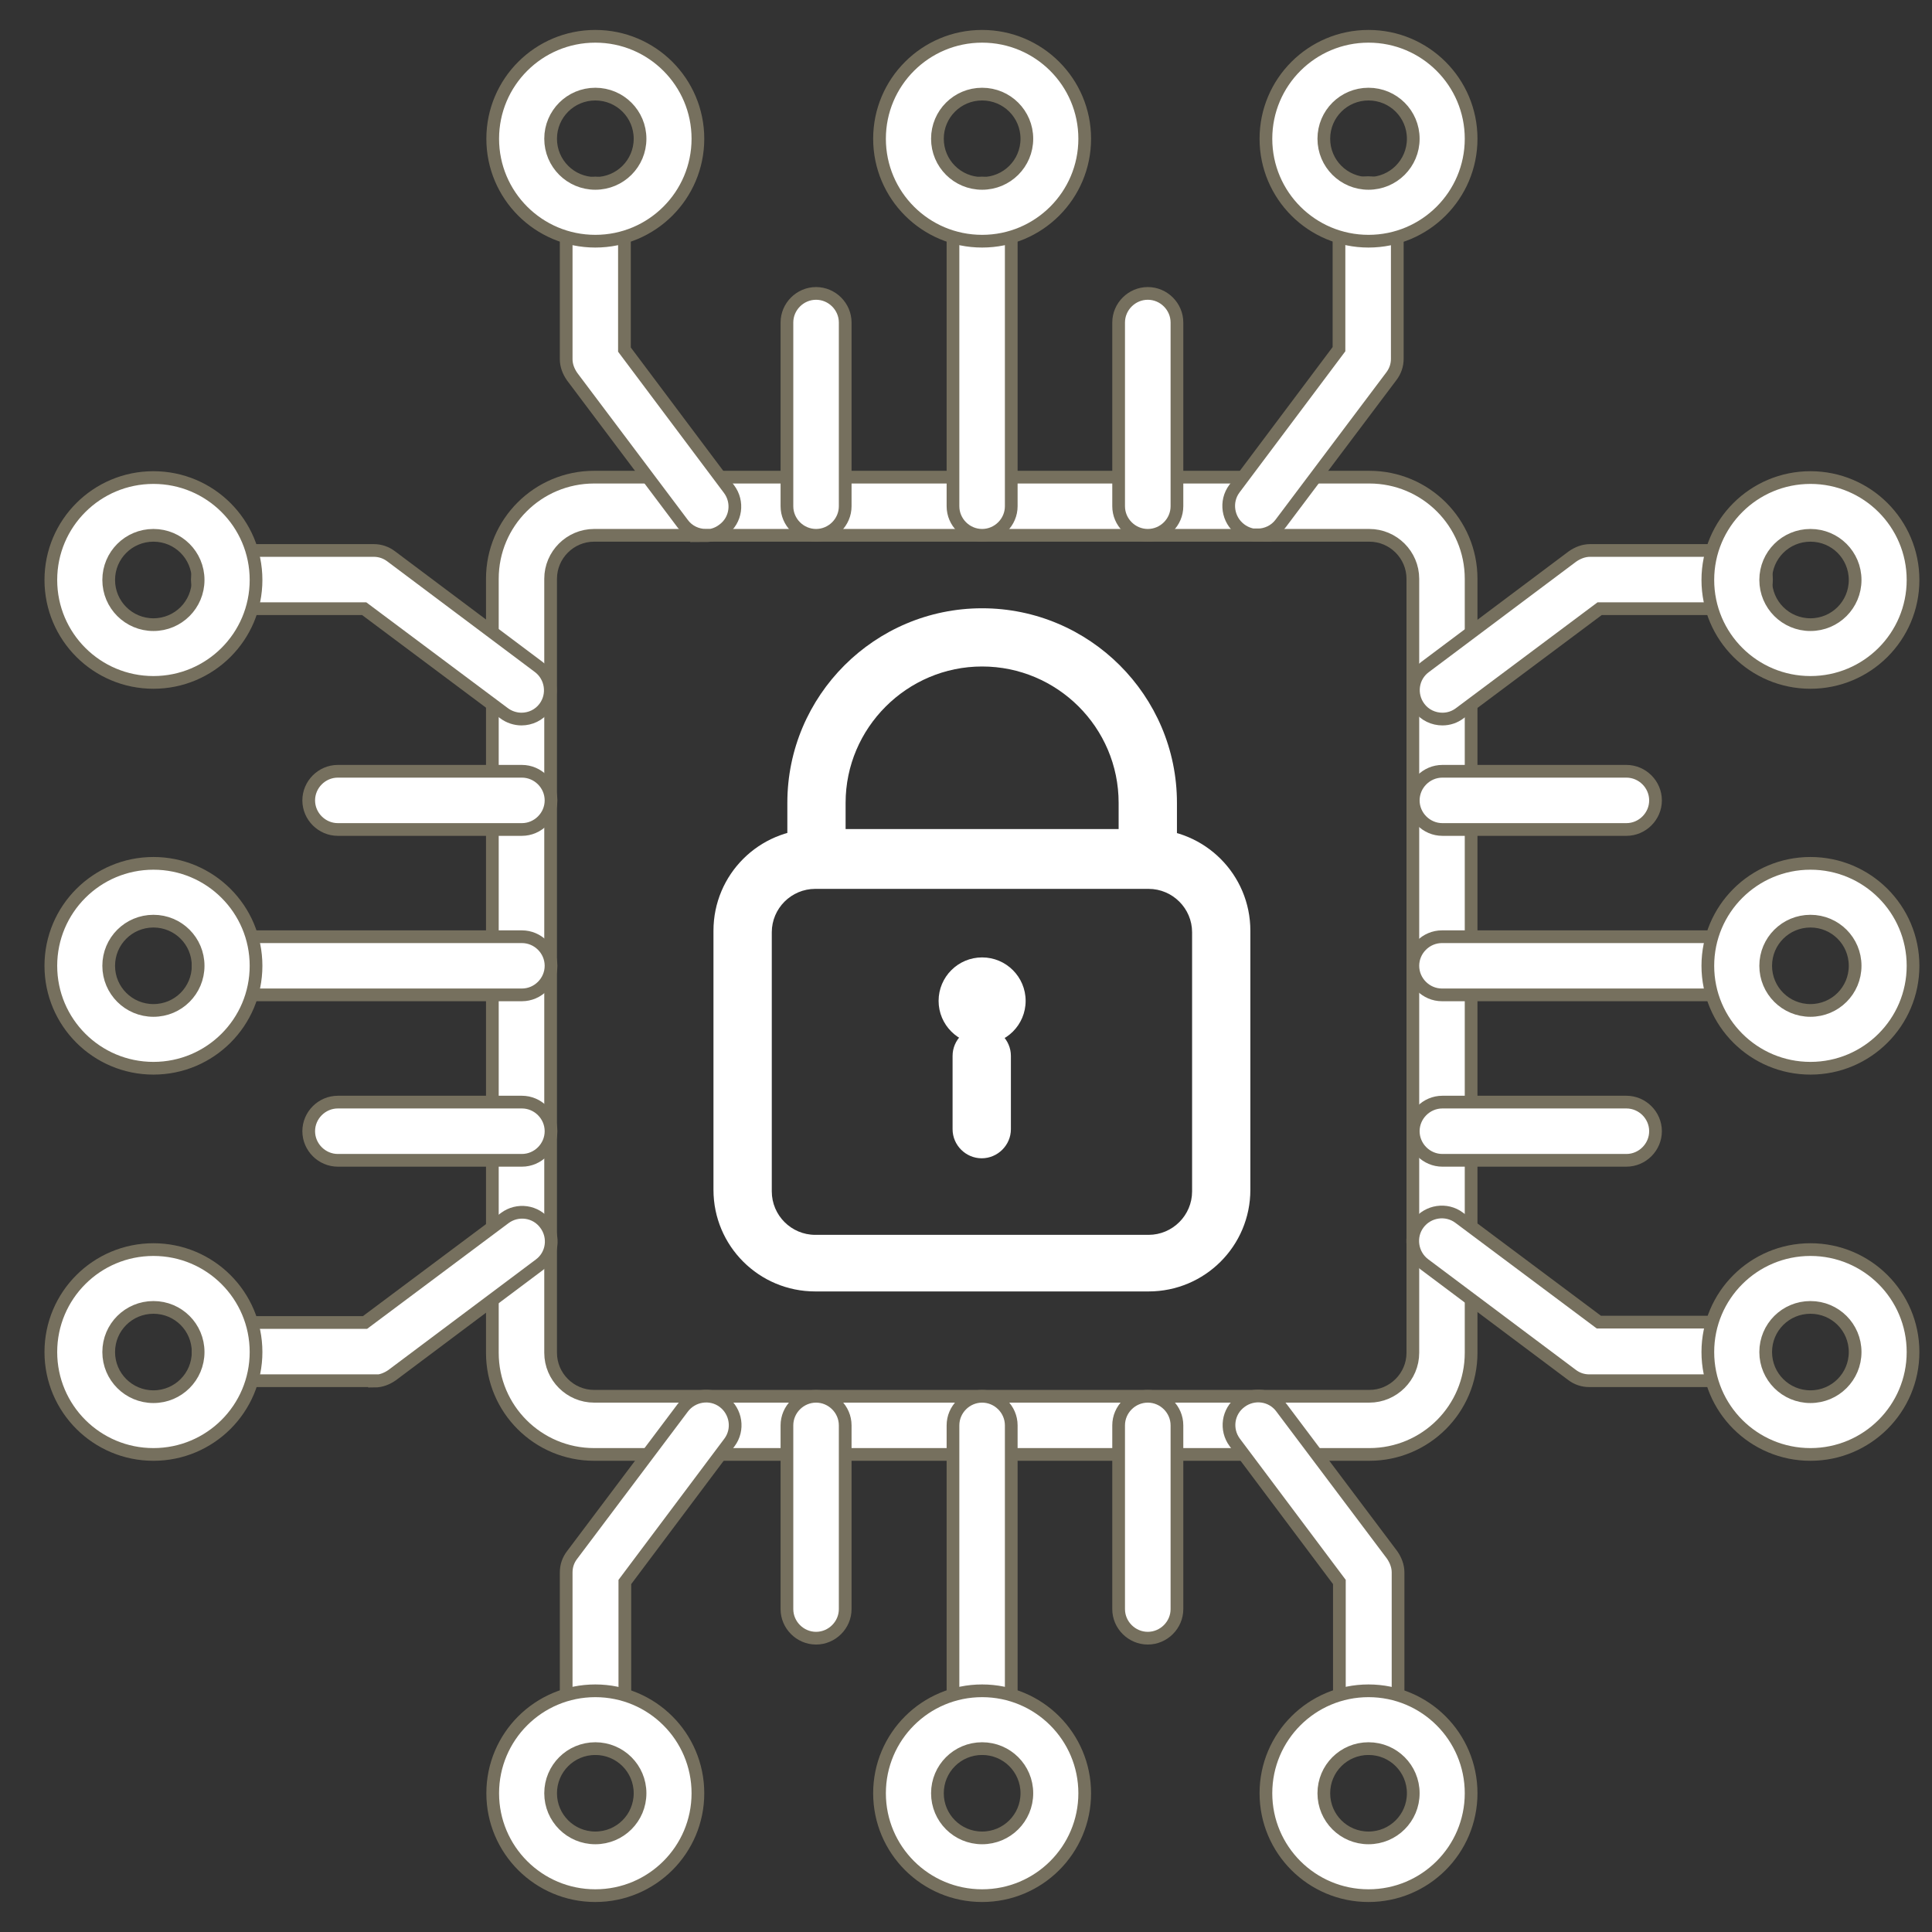
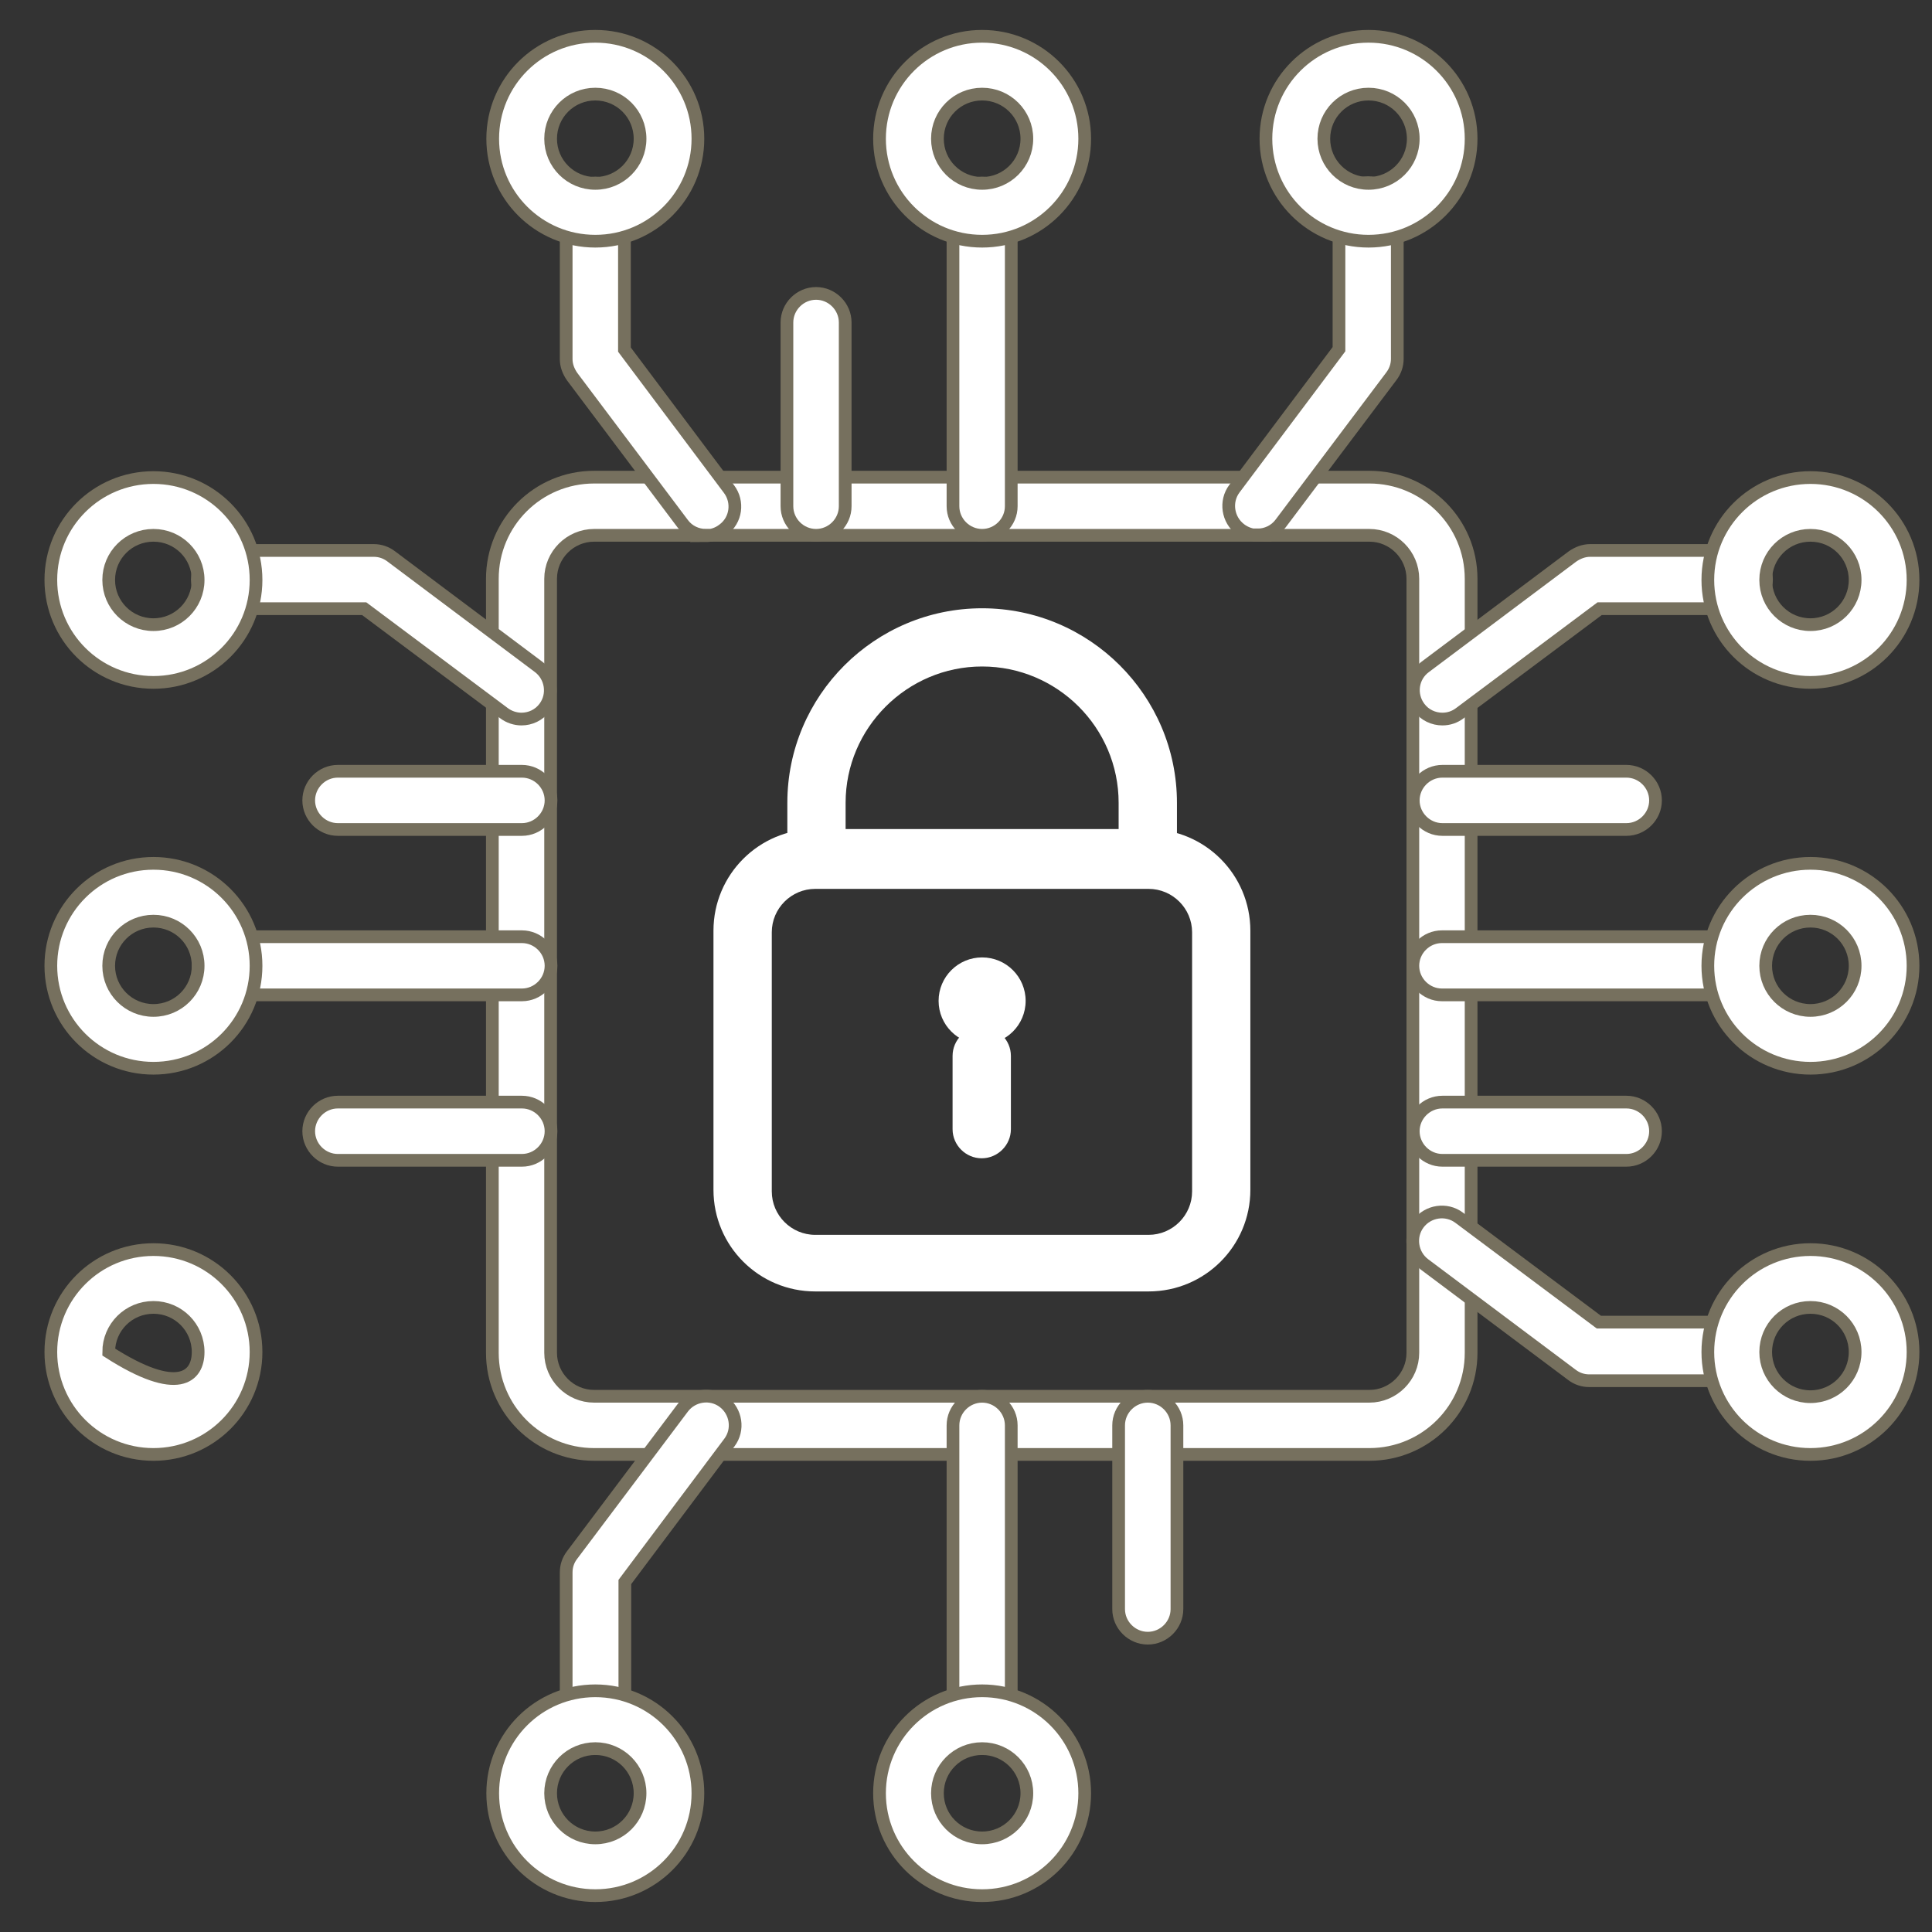
<svg xmlns="http://www.w3.org/2000/svg" width="38" height="38" viewBox="0 0 38 38" fill="none">
  <rect x="0" y="0" width="38" height="38" fill="#333333" stroke="none" />
  <path d="M26.933 28.607H11.686C10.579 28.607 9.684 27.713 9.684 26.608V11.384C9.684 10.279 10.579 9.385 11.686 9.385H26.933C28.04 9.385 28.935 10.279 28.935 11.384V26.608C28.935 27.713 28.04 28.607 26.933 28.607ZM11.686 10.529C11.215 10.529 10.83 10.914 10.83 11.384V26.608C10.83 27.078 11.215 27.463 11.686 27.463H26.933C27.404 27.463 27.789 27.078 27.789 26.608V11.384C27.789 10.914 27.404 10.529 26.933 10.529H11.686Z" fill="white" stroke="#76705E" stroke-width="0.25" stroke-miterlimit="10" />
  <path d="M22.591 25.401H16.035C14.928 25.401 14.033 24.507 14.033 23.402V18.306C14.033 17.201 14.928 16.307 16.035 16.307H22.591C23.698 16.307 24.593 17.201 24.593 18.306V23.402C24.593 24.507 23.698 25.401 22.591 25.401ZM16.035 17.483C15.564 17.483 15.18 17.867 15.18 18.337V23.433C15.18 23.904 15.564 24.288 16.035 24.288H22.591C23.062 24.288 23.447 23.904 23.447 23.433V18.337C23.447 17.867 23.062 17.483 22.591 17.483H16.035Z" fill="white" />
  <path d="M19.883 20.768V22.21C19.883 22.524 19.623 22.782 19.309 22.782C18.995 22.782 18.736 22.524 18.736 22.21V20.768C18.736 20.454 18.995 20.195 19.309 20.195C19.623 20.195 19.883 20.454 19.883 20.768Z" fill="white" />
  <path d="M22.576 17.444C22.261 17.444 22.002 17.185 22.002 16.872V15.79C22.002 14.308 20.793 13.109 19.317 13.109C17.841 13.109 16.632 14.316 16.632 15.79V16.872C16.632 17.185 16.373 17.444 16.059 17.444C15.745 17.444 15.486 17.185 15.486 16.872V15.79C15.486 13.681 17.205 11.964 19.317 11.964C21.429 11.964 23.149 13.681 23.149 15.79V16.872C23.149 17.185 22.89 17.444 22.576 17.444Z" fill="white" />
  <path d="M19.317 10.529C19.003 10.529 18.744 10.271 18.744 9.957V4.172C18.744 3.858 19.003 3.599 19.317 3.599C19.631 3.599 19.89 3.858 19.89 4.172V9.957C19.89 10.271 19.631 10.529 19.317 10.529Z" fill="white" stroke="#76705E" stroke-width="0.25" stroke-miterlimit="10" />
  <path d="M19.317 4.744C18.202 4.744 17.299 3.842 17.299 2.729C17.299 1.616 18.202 0.714 19.317 0.714C20.432 0.714 21.335 1.616 21.335 2.729C21.335 3.842 20.432 4.744 19.317 4.744ZM19.317 1.851C18.83 1.851 18.438 2.243 18.438 2.729C18.438 3.215 18.83 3.607 19.317 3.607C19.804 3.607 20.197 3.215 20.197 2.729C20.197 2.243 19.804 1.851 19.317 1.851Z" fill="white" stroke="#76705E" stroke-width="0.25" stroke-miterlimit="10" />
  <path d="M13.884 10.529C13.711 10.529 13.539 10.451 13.429 10.302L11.254 7.409C11.183 7.307 11.136 7.19 11.136 7.064V4.172C11.136 3.858 11.395 3.599 11.709 3.599C12.023 3.599 12.282 3.858 12.282 4.172V6.876L14.339 9.62C14.528 9.871 14.481 10.232 14.222 10.42C14.12 10.498 14.002 10.537 13.876 10.537L13.884 10.529Z" fill="white" stroke="#76705E" stroke-width="0.25" stroke-miterlimit="10" />
  <path d="M11.709 4.744C10.594 4.744 9.691 3.842 9.691 2.729C9.691 1.616 10.594 0.714 11.709 0.714C12.824 0.714 13.727 1.616 13.727 2.729C13.727 3.842 12.824 4.744 11.709 4.744ZM11.709 1.851C11.223 1.851 10.83 2.243 10.83 2.729C10.83 3.215 11.223 3.607 11.709 3.607C12.196 3.607 12.589 3.215 12.589 2.729C12.589 2.243 12.196 1.851 11.709 1.851Z" fill="white" stroke="#76705E" stroke-width="0.25" stroke-miterlimit="10" />
  <path d="M24.742 10.53C24.625 10.53 24.499 10.49 24.397 10.412C24.146 10.224 24.091 9.863 24.279 9.612L26.336 6.868V4.164C26.336 3.85 26.595 3.592 26.909 3.592C27.224 3.592 27.483 3.85 27.483 4.164V7.057C27.483 7.182 27.443 7.3 27.365 7.402L25.19 10.294C25.08 10.443 24.907 10.522 24.735 10.522L24.742 10.53Z" fill="white" stroke="#76705E" stroke-width="0.25" stroke-miterlimit="10" />
  <path d="M26.917 4.744C25.802 4.744 24.899 3.842 24.899 2.729C24.899 1.616 25.802 0.714 26.917 0.714C28.032 0.714 28.935 1.616 28.935 2.729C28.935 3.842 28.032 4.744 26.917 4.744ZM26.917 1.851C26.43 1.851 26.038 2.243 26.038 2.729C26.038 3.215 26.43 3.607 26.917 3.607C27.404 3.607 27.797 3.215 27.797 2.729C27.797 2.243 27.404 1.851 26.917 1.851Z" fill="white" stroke="#76705E" stroke-width="0.25" stroke-miterlimit="10" />
  <path d="M19.317 34.393C19.003 34.393 18.744 34.134 18.744 33.82V28.035C18.744 27.721 19.003 27.463 19.317 27.463C19.631 27.463 19.89 27.721 19.89 28.035V33.82C19.89 34.134 19.631 34.393 19.317 34.393Z" fill="white" stroke="#76705E" stroke-width="0.25" stroke-miterlimit="10" />
  <path d="M19.317 37.285C18.202 37.285 17.299 36.384 17.299 35.271C17.299 34.157 18.202 33.256 19.317 33.256C20.432 33.256 21.335 34.157 21.335 35.271C21.335 36.384 20.432 37.285 19.317 37.285ZM19.317 34.393C18.83 34.393 18.438 34.785 18.438 35.271C18.438 35.757 18.83 36.149 19.317 36.149C19.804 36.149 20.197 35.757 20.197 35.271C20.197 34.785 19.804 34.393 19.317 34.393Z" fill="white" stroke="#76705E" stroke-width="0.25" stroke-miterlimit="10" />
-   <path d="M26.917 34.393C26.603 34.393 26.344 34.134 26.344 33.821V31.116L24.287 28.372C24.099 28.121 24.146 27.761 24.405 27.572C24.656 27.384 25.017 27.431 25.206 27.69L27.381 30.583C27.451 30.685 27.498 30.802 27.498 30.928V33.821C27.498 34.134 27.239 34.393 26.925 34.393H26.917Z" fill="white" stroke="#76705E" stroke-width="0.25" stroke-miterlimit="10" />
-   <path d="M26.917 37.285C25.802 37.285 24.899 36.384 24.899 35.271C24.899 34.157 25.802 33.256 26.917 33.256C28.032 33.256 28.935 34.157 28.935 35.271C28.935 36.384 28.032 37.285 26.917 37.285ZM26.917 34.393C26.43 34.393 26.038 34.785 26.038 35.271C26.038 35.757 26.43 36.149 26.917 36.149C27.404 36.149 27.797 35.757 27.797 35.271C27.797 34.785 27.404 34.393 26.917 34.393Z" fill="white" stroke="#76705E" stroke-width="0.25" stroke-miterlimit="10" />
  <path d="M11.709 34.393C11.395 34.393 11.136 34.134 11.136 33.82V30.928C11.136 30.802 11.175 30.685 11.254 30.583L13.429 27.69C13.617 27.439 13.978 27.384 14.229 27.572C14.481 27.761 14.536 28.121 14.347 28.372L12.29 31.116V33.82C12.29 34.134 12.031 34.393 11.717 34.393H11.709Z" fill="white" stroke="#76705E" stroke-width="0.25" stroke-miterlimit="10" />
  <path d="M11.709 37.285C10.594 37.285 9.691 36.384 9.691 35.271C9.691 34.157 10.594 33.256 11.709 33.256C12.824 33.256 13.727 34.157 13.727 35.271C13.727 36.384 12.824 37.285 11.709 37.285ZM11.709 34.393C11.223 34.393 10.83 34.785 10.83 35.271C10.83 35.757 11.223 36.149 11.709 36.149C12.196 36.149 12.589 35.757 12.589 35.271C12.589 34.785 12.196 34.393 11.709 34.393Z" fill="white" stroke="#76705E" stroke-width="0.25" stroke-miterlimit="10" />
  <path d="M34.156 19.568H28.362C28.048 19.568 27.789 19.309 27.789 18.996C27.789 18.682 28.048 18.424 28.362 18.424H34.156C34.47 18.424 34.729 18.682 34.729 18.996C34.729 19.309 34.47 19.568 34.156 19.568Z" fill="white" stroke="#76705E" stroke-width="0.25" stroke-miterlimit="10" />
  <path d="M35.609 21.011C34.494 21.011 33.591 20.109 33.591 18.996C33.591 17.883 34.494 16.981 35.609 16.981C36.724 16.981 37.627 17.883 37.627 18.996C37.627 20.109 36.724 21.011 35.609 21.011ZM35.609 18.118C35.122 18.118 34.729 18.51 34.729 18.996C34.729 19.482 35.122 19.874 35.609 19.874C36.096 19.874 36.488 19.482 36.488 18.996C36.488 18.51 36.096 18.118 35.609 18.118Z" fill="white" stroke="#76705E" stroke-width="0.25" stroke-miterlimit="10" />
  <path d="M28.37 14.143C28.197 14.143 28.024 14.065 27.914 13.916C27.726 13.665 27.773 13.305 28.032 13.117L30.929 10.945C31.031 10.874 31.149 10.827 31.275 10.827H34.172C34.486 10.827 34.745 11.086 34.745 11.4C34.745 11.713 34.486 11.972 34.172 11.972H31.463L28.715 14.026C28.613 14.104 28.495 14.143 28.37 14.143Z" fill="white" stroke="#76705E" stroke-width="0.25" stroke-miterlimit="10" />
  <path d="M35.609 13.422C34.494 13.422 33.591 12.521 33.591 11.407C33.591 10.294 34.494 9.393 35.609 9.393C36.724 9.393 37.627 10.294 37.627 11.407C37.627 12.521 36.724 13.422 35.609 13.422ZM35.609 10.529C35.122 10.529 34.729 10.921 34.729 11.407C34.729 11.893 35.122 12.286 35.609 12.286C36.096 12.286 36.488 11.893 36.488 11.407C36.488 10.921 36.096 10.529 35.609 10.529Z" fill="white" stroke="#76705E" stroke-width="0.25" stroke-miterlimit="10" />
  <path d="M34.156 27.157H31.259C31.133 27.157 31.016 27.118 30.914 27.039L28.016 24.868C27.765 24.68 27.71 24.319 27.899 24.068C28.087 23.817 28.448 23.762 28.7 23.951L31.448 26.005H34.156C34.47 26.005 34.729 26.263 34.729 26.577C34.729 26.89 34.47 27.149 34.156 27.149V27.157Z" fill="white" stroke="#76705E" stroke-width="0.25" stroke-miterlimit="10" />
  <path d="M35.609 28.607C34.494 28.607 33.591 27.706 33.591 26.593C33.591 25.479 34.494 24.578 35.609 24.578C36.724 24.578 37.627 25.479 37.627 26.593C37.627 27.706 36.724 28.607 35.609 28.607ZM35.609 25.715C35.122 25.715 34.729 26.106 34.729 26.593C34.729 27.078 35.122 27.471 35.609 27.471C36.096 27.471 36.488 27.078 36.488 26.593C36.488 26.106 36.096 25.715 35.609 25.715Z" fill="white" stroke="#76705E" stroke-width="0.25" stroke-miterlimit="10" />
  <path d="M10.265 19.568H4.47C4.156 19.568 3.897 19.309 3.897 18.996C3.897 18.682 4.156 18.424 4.47 18.424H10.265C10.579 18.424 10.838 18.682 10.838 18.996C10.838 19.309 10.579 19.568 10.265 19.568Z" fill="white" stroke="#76705E" stroke-width="0.25" stroke-miterlimit="10" />
  <path d="M3.018 21.011C1.903 21.011 1 20.109 1 18.996C1 17.883 1.903 16.981 3.018 16.981C4.133 16.981 5.036 17.883 5.036 18.996C5.036 20.109 4.133 21.011 3.018 21.011ZM3.018 18.118C2.531 18.118 2.138 18.51 2.138 18.996C2.138 19.482 2.531 19.874 3.018 19.874C3.505 19.874 3.897 19.482 3.897 18.996C3.897 18.51 3.505 18.118 3.018 18.118Z" fill="white" stroke="#76705E" stroke-width="0.25" stroke-miterlimit="10" />
-   <path d="M7.367 27.157H4.47C4.156 27.157 3.897 26.898 3.897 26.585C3.897 26.271 4.156 26.012 4.47 26.012H7.179L9.927 23.958C10.178 23.77 10.539 23.817 10.728 24.076C10.916 24.327 10.869 24.688 10.61 24.876L7.713 27.047C7.611 27.118 7.493 27.165 7.367 27.165V27.157Z" fill="white" stroke="#76705E" stroke-width="0.25" stroke-miterlimit="10" />
-   <path d="M3.018 28.607C1.903 28.607 1 27.706 1 26.593C1 25.479 1.903 24.578 3.018 24.578C4.133 24.578 5.036 25.479 5.036 26.593C5.036 27.706 4.133 28.607 3.018 28.607ZM3.018 25.715C2.531 25.715 2.138 26.106 2.138 26.593C2.138 27.078 2.531 27.471 3.018 27.471C3.505 27.471 3.897 27.078 3.897 26.593C3.897 26.106 3.505 25.715 3.018 25.715Z" fill="white" stroke="#76705E" stroke-width="0.25" stroke-miterlimit="10" />
+   <path d="M3.018 28.607C1.903 28.607 1 27.706 1 26.593C1 25.479 1.903 24.578 3.018 24.578C4.133 24.578 5.036 25.479 5.036 26.593C5.036 27.706 4.133 28.607 3.018 28.607ZM3.018 25.715C2.531 25.715 2.138 26.106 2.138 26.593C3.505 27.471 3.897 27.078 3.897 26.593C3.897 26.106 3.505 25.715 3.018 25.715Z" fill="white" stroke="#76705E" stroke-width="0.25" stroke-miterlimit="10" />
  <path d="M10.257 14.143C10.139 14.143 10.013 14.104 9.911 14.026L7.163 11.972H4.455C4.141 11.972 3.881 11.713 3.881 11.4C3.881 11.086 4.141 10.827 4.455 10.827H7.352C7.477 10.827 7.595 10.867 7.697 10.945L10.594 13.117C10.846 13.305 10.9 13.665 10.712 13.916C10.602 14.065 10.43 14.143 10.257 14.143Z" fill="white" stroke="#76705E" stroke-width="0.25" stroke-miterlimit="10" />
  <path d="M3.018 13.422C1.903 13.422 1 12.521 1 11.407C1 10.294 1.903 9.393 3.018 9.393C4.133 9.393 5.036 10.294 5.036 11.407C5.036 12.521 4.133 13.422 3.018 13.422ZM3.018 10.529C2.531 10.529 2.138 10.921 2.138 11.407C2.138 11.893 2.531 12.286 3.018 12.286C3.505 12.286 3.897 11.893 3.897 11.407C3.897 10.921 3.505 10.529 3.018 10.529Z" fill="white" stroke="#76705E" stroke-width="0.25" stroke-miterlimit="10" />
-   <path d="M22.576 10.529C22.261 10.529 22.002 10.271 22.002 9.957V6.343C22.002 6.03 22.261 5.771 22.576 5.771C22.89 5.771 23.149 6.03 23.149 6.343V9.957C23.149 10.271 22.89 10.529 22.576 10.529Z" fill="white" stroke="#76705E" stroke-width="0.25" stroke-miterlimit="10" />
  <path d="M16.051 10.529C15.737 10.529 15.478 10.271 15.478 9.957V6.343C15.478 6.03 15.737 5.771 16.051 5.771C16.365 5.771 16.624 6.03 16.624 6.343V9.957C16.624 10.271 16.365 10.529 16.051 10.529Z" fill="white" stroke="#76705E" stroke-width="0.25" stroke-miterlimit="10" />
  <path d="M22.576 32.221C22.261 32.221 22.002 31.962 22.002 31.649V28.035C22.002 27.721 22.261 27.463 22.576 27.463C22.89 27.463 23.149 27.721 23.149 28.035V31.649C23.149 31.962 22.89 32.221 22.576 32.221Z" fill="white" stroke="#76705E" stroke-width="0.25" stroke-miterlimit="10" />
-   <path d="M16.051 32.221C15.737 32.221 15.478 31.962 15.478 31.649V28.035C15.478 27.721 15.737 27.463 16.051 27.463C16.365 27.463 16.624 27.721 16.624 28.035V31.649C16.624 31.962 16.365 32.221 16.051 32.221Z" fill="white" stroke="#76705E" stroke-width="0.25" stroke-miterlimit="10" />
  <path d="M10.265 16.315H6.645C6.331 16.315 6.072 16.056 6.072 15.743C6.072 15.429 6.331 15.17 6.645 15.17H10.265C10.579 15.17 10.838 15.429 10.838 15.743C10.838 16.056 10.579 16.315 10.265 16.315Z" fill="white" stroke="#76705E" stroke-width="0.25" stroke-miterlimit="10" />
  <path d="M10.265 22.822H6.645C6.331 22.822 6.072 22.563 6.072 22.249C6.072 21.936 6.331 21.677 6.645 21.677H10.265C10.579 21.677 10.838 21.936 10.838 22.249C10.838 22.563 10.579 22.822 10.265 22.822Z" fill="white" stroke="#76705E" stroke-width="0.25" stroke-miterlimit="10" />
  <path d="M31.989 16.315H28.37C28.056 16.315 27.797 16.056 27.797 15.743C27.797 15.429 28.056 15.17 28.37 15.17H31.989C32.303 15.17 32.562 15.429 32.562 15.743C32.562 16.056 32.303 16.315 31.989 16.315Z" fill="white" stroke="#76705E" stroke-width="0.25" stroke-miterlimit="10" />
  <path d="M31.989 22.822H28.37C28.056 22.822 27.797 22.563 27.797 22.249C27.797 21.936 28.056 21.677 28.37 21.677H31.989C32.303 21.677 32.562 21.936 32.562 22.249C32.562 22.563 32.303 22.822 31.989 22.822Z" fill="white" stroke="#76705E" stroke-width="0.25" stroke-miterlimit="10" />
  <path d="M19.317 20.54C19.79 20.54 20.173 20.158 20.173 19.686C20.173 19.214 19.79 18.831 19.317 18.831C18.845 18.831 18.461 19.214 18.461 19.686C18.461 20.158 18.845 20.54 19.317 20.54Z" fill="white" />
</svg>